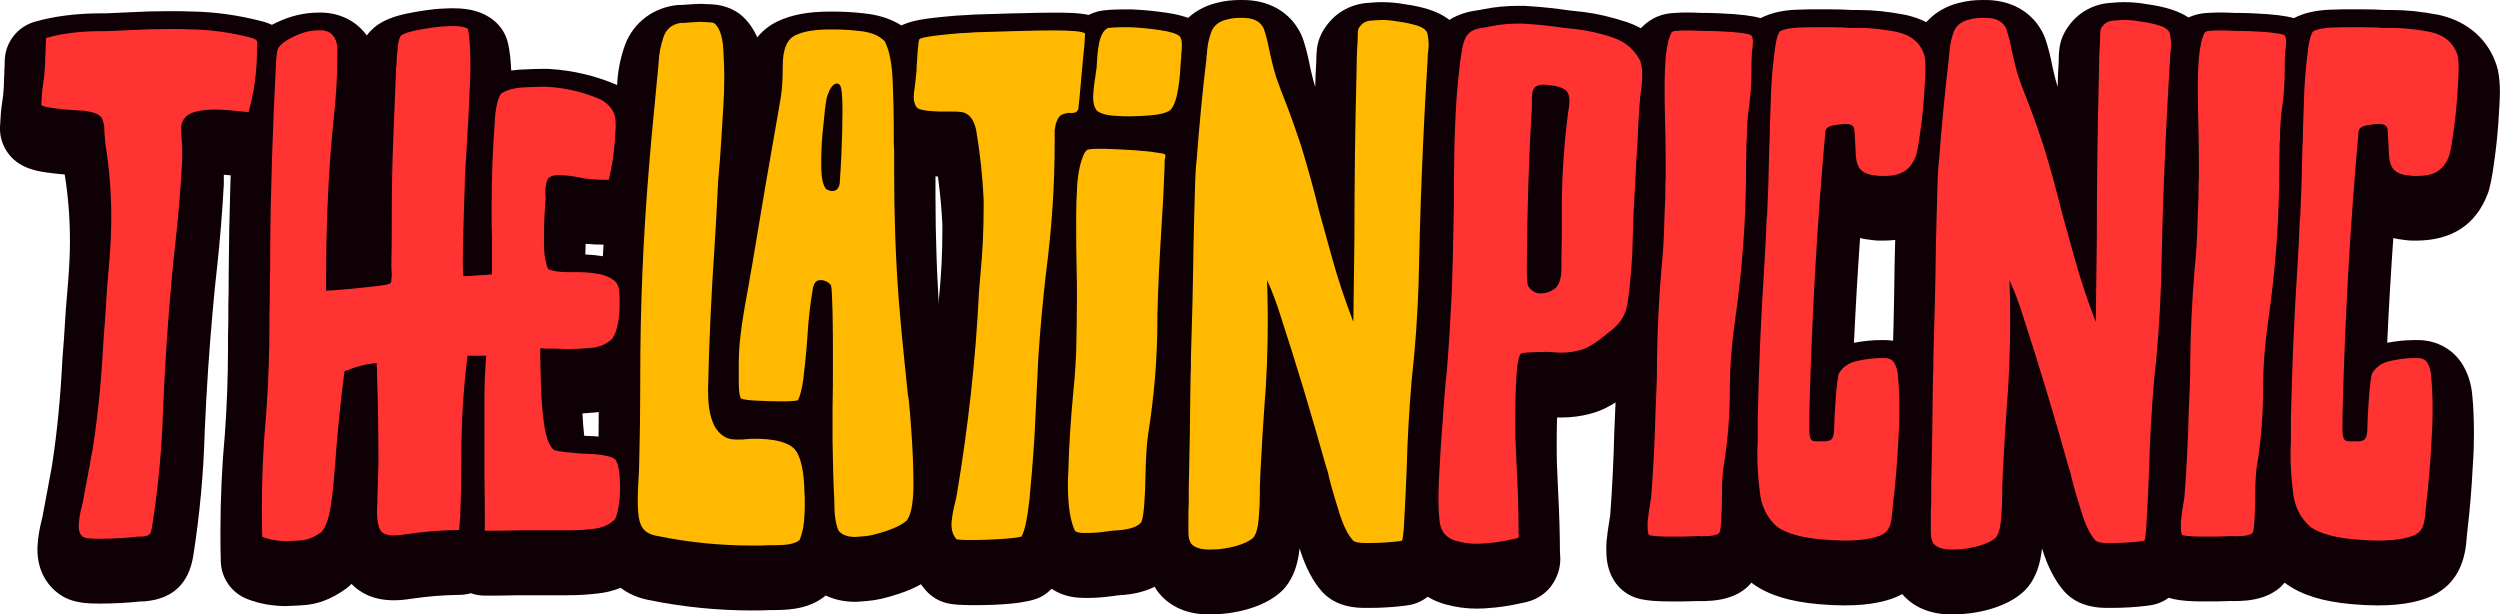
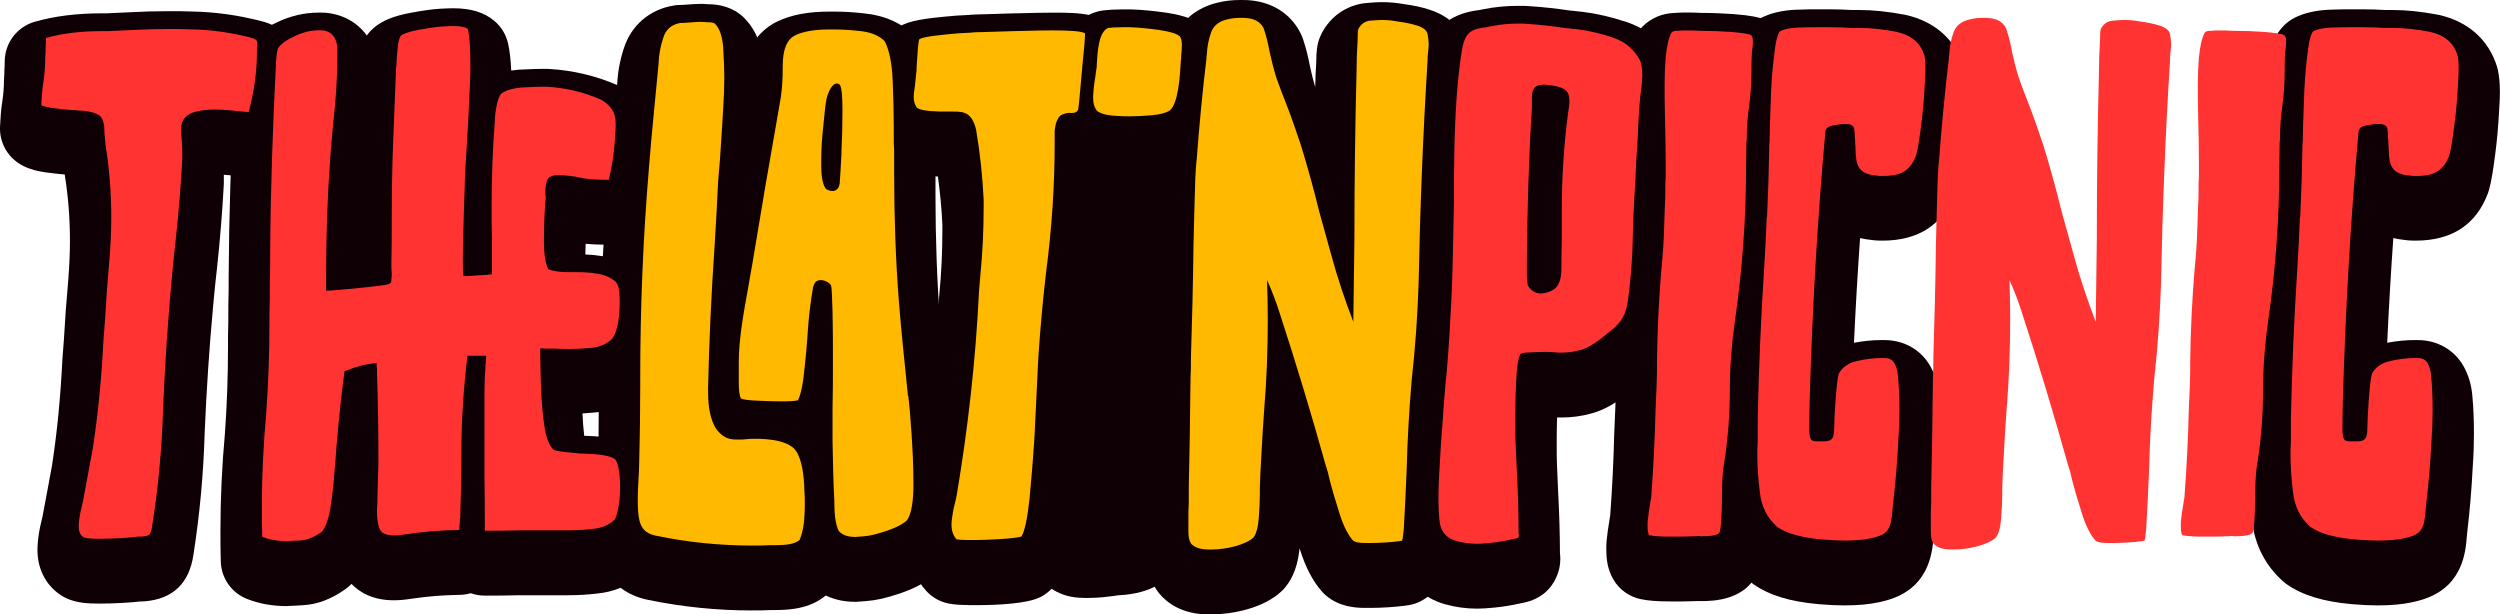
<svg xmlns="http://www.w3.org/2000/svg" id="Layer_2" data-name="Layer 2" viewBox="0 0 604.38 148.54">
  <defs>
    <style>      .cls-1 {        fill: #ff3332;      }      .cls-1, .cls-2, .cls-3 {        stroke-width: 0px;      }      .cls-2 {        fill: #0e0005;      }      .cls-3 {        fill: #ffb901;      }    </style>
  </defs>
  <g id="Layer_1-2" data-name="Layer 1">
    <g>
      <path class="cls-2" d="M23.95,145.92c-2.72,0-4.98-.17-7.16-.98-.47-.18-.93-.39-1.37-.63-3.98-2.22-6.36-6.43-6.36-11.27v-.52c0-.2,0-.39.02-.58.11-1.95.44-4.01.94-5.97.08-.37.16-.72.25-1.05.34-1.85.69-3.7,1.04-5.55.43-2.29.87-4.58,1.28-6.9l.06-.44c1.2-7.89,1.99-16.12,2.44-25.25,0-.09.01-.18.02-.27l.34-4.42c.26-4.76.61-9.49,1.06-14.48.27-3.53.4-6.6.4-9.37,0-5.51-.43-10.89-1.26-16,0-.02,0-.04,0-.06-1.02-.08-2.13-.18-3.31-.35-3.22-.34-5.42-.95-7.3-2.03C1.76,37.91-.18,34.35.01,30.58c.1-1.91.21-3.96.55-6.09.26-1.64.4-3.39.4-5.07,0-.37.02-.74.06-1.11.03-.23.03-.64.03-1.16,0-.37.02-.74.06-1.1.03-.24.03-.65.03-1.17,0-4.45,2.95-8.37,7.22-9.61,4.71-1.36,10.16-2.05,16.21-2.05h1.19c1.98-.08,3.8-.17,5.47-.25,3.17-.18,6.44-.27,9.65-.27,1.83,0,3.72,0,5.74.09,5.42.11,10.94.87,16.4,2.28,5.67,1.31,9.28,5.69,9.23,11.23,0,.3,0,.88-.09,1.63v.09c0,5.79-.79,11.63-2.36,17.37-1.2,4.4-5.19,7.37-9.64,7.37-.44,0-.89-.03-1.34-.09-.11,0-.22-.02-.34-.02-.48-.03-.99-.07-1.52-.12l-.17-.02c-1-.13-1.92-.21-2.68-.26,0,.25,0,2.03,0,2.03,0,.18,0,.36-.02.55-.36,6.56-.9,13.22-1.61,19.8-.35,3.19-.69,6.17-.94,9.17-.94,10.18-1.63,20.49-2.06,30.74-.28,9.88-1.19,19.83-2.72,29.57-1.01,6.91-4.97,10.69-11.76,11.26-.28.02-.55.03-.83.03h-.22c-2.55.3-6.62.52-9.98.52Z" />
      <path class="cls-2" d="M69.39,146.53c-3.54,0-6.81-.59-9.73-1.76-3.67-1.47-6.13-4.96-6.28-8.91-.09-2.54-.09-5.03-.09-7.43,0-7.82.36-15.75,1.08-23.58.5-6.93.75-14.02.75-21.07v-2.18c0-.12,0-.24,0-.36.08-2.26.08-4.59.08-7.06,0-.12,0-.23,0-.35.08-2.36.08-4.73.08-7.24.08-14.07.54-29.03,1.39-45.78v-.09c0-.26,0-.52.03-.77.1-1.26.23-2.99.71-4.88.23-.92.59-1.79,1.06-2.61,1.69-2.9,4.47-5.21,8.5-7.07,3.27-1.55,6.63-2.34,9.99-2.34h.87c.27,0,.53.01.8.03,4.24.34,7.76,2.34,10.05,5.5.47-.67,1.03-1.28,1.65-1.82,2.1-1.8,4.86-2.92,9.23-3.72,2.71-.5,5.02-.82,6.86-.93,1.71-.11,2.83-.11,3.24-.11,4.16,0,7.36.98,9.8,3.01,1.71,1.42,2.9,3.38,3.38,5.56.39,1.78.63,3.86.75,6.49.55-.08,1.11-.15,1.69-.2.15-.01.29-.02.44-.03l1.18-.05c1.54-.07,2.87-.13,4.14-.13h1.13c.19,0,.38,0,.57.02,5.76.33,11.35,1.66,16.61,3.96.41.18.81.39,1.2.62,8.29,5.06,8.28,12.24,8.28,14.95v.13c0,1.09-.09,2.07-.17,2.9v.32c0,.27-.01.54-.03.81-.33,4.12-.88,7.66-1.73,11.15-1.09,4.48-5.1,7.64-9.72,7.64h-1.05c-1.61,0-3.13-.07-4.55-.21-.04.82-.06,1.68-.08,2.58,1.51.06,2.89.2,4.24.42,3.93.58,7.26,2.11,9.89,4.56.28.26.54.53.79.82,1.91,2.22,3,5.01,3.25,8.27.12,1.52.12,2.52.12,2.94,0,2.39-.15,4.52-.47,6.53,0,.05-.02.1-.03.15-.44,2.51-1.33,6.21-4.08,9.25-.33.37-.69.71-1.08,1.03-3.15,2.59-6.75,4.03-10.7,4.26-.94.08-1.81.15-2.62.2.08,1.85.22,3.66.42,5.4,6.49.19,11.2,1.03,14.57,4.39.4.4.77.84,1.1,1.31,2.61,3.7,2.96,8.56,2.96,12.83,0,1.38-.11,2.72-.21,3.87-.01.13-.03.26-.04.39-.43,3.28-1.05,5.61-2.02,7.54-.48.96-1.11,1.83-1.87,2.59l-.35.35c-.17.17-.34.33-.52.48-2.93,2.54-6.49,4.02-10.58,4.4-2.33.27-4.54.4-6.96.4h-11.71c-2.89.09-5.71.09-8.44.09-1.18,0-2.31-.2-3.36-.58-.84.25-1.73.39-2.65.4-4.4.08-7.24.31-11.65.93-1.54.25-2.98.38-4.31.38-5.15,0-8.33-1.99-10.22-3.96-.43.45-.9.86-1.41,1.22-3.45,2.47-6.86,3.76-10.44,3.94-.64.03-1.2.07-1.67.1-1,.06-1.71.09-2.08.09Z" />
      <path class="cls-2" d="M206.74,145.49c-6.56,0-10.18-3.23-11.75-5.15-.42-.51-.79-1.07-1.1-1.65-1.83-3.45-2.21-7.91-2.21-11.05v-.52c-.26-4.85-.35-9.74-.43-14.47-.71.03-1.5.04-2.39.04-2.12,0-4.13-.09-6.07-.17h-.29c-3.37-.16-5.49-.54-7.35-1.34-2.08-.89-3.79-2.46-4.86-4.45-1.62-3.01-1.74-6.32-1.72-9.73v-3.9c0-6.36,1.32-13.58,2.49-19.96.17-1.09.36-2.15.55-3.18.11-.61.22-1.2.32-1.78,2.05-12.47,4.2-25.04,6.56-38.38,0-.06.02-.11.03-.17.53-2.7.69-4.6.69-8.11,0-10.58,5.47-14.78,8.73-16.34,3.34-1.6,7.47-2.38,12.6-2.38h.96c2.31,0,4.7.13,7.12.4,5.3.5,9.52,2.4,12.56,5.64.66.71,1.22,1.5,1.65,2.37,0,0,.23.45.25.51,1.6,3.34,2.48,7.64,2.71,13.14.18,4.38.27,8.14.27,11.49v2.35c0,.82,0,1.94.04,2.32.03.33.05.66.05.99v5.23c0,10.46.37,20.68,1.11,30.38.57,7.03,1.28,13.92,2.03,21.22l.07.7c.05.25.09.5.12.75.29,2.42.56,5.62.83,9.78.32,4.96.46,8.66.46,11.99,0,0,0,1.89,0,1.96-.14,6.48-1.42,10.93-4.02,14-.29.35-.61.67-.94.97-2.02,1.82-4.82,3.33-8.33,4.5-3.29,1.1-5.73,1.65-7.9,1.8-.66.04-1.14.09-1.45.12-.73.07-1.19.08-1.4.08Z" />
      <path class="cls-2" d="M181.8,147.58c-8.44,0-16.88-.86-25.07-2.55-4.33-.84-11.59-3.89-12.46-14.82-.12-1.39-.12-2.71-.12-3.89,0-1.6.08-3.1.16-4.68l.04-.81c.07-1.14.14-2.22.14-2.98,0-.09,0-.18,0-.27.17-6.36.26-12.49.26-18.74v-2.01c0-17.06.72-34.3,2.13-51.24.35-4.31.71-8.56,1.15-12.92,0,0,1.18-12.32,1.18-12.34.13-2.9.67-5.8,1.6-8.62,1.75-5.58,6.28-9.46,12.13-10.39.52-.08,1.05-.13,1.58-.13h.37c.33-.02.67-.05,1.02-.07,1.23-.09,2.49-.19,3.58-.19.21,0,.42,0,.63.02l1.1.07c1.5.01,4.69.18,7.59,2.35.38.28.73.59,1.07.93,2.93,2.93,4.58,7.09,4.92,12.38.19,2.98.28,5.57.28,7.69,0,2.56-.09,5.19-.28,8.03-.27,4.77-.54,9-.79,12.57-.1,1.28-.19,2.37-.27,3.3-.06.7-.12,1.31-.15,1.83-.28,5.63-.54,10.71-.88,15.92-.77,11.19-1.29,22.55-1.55,33.82,0,.66.01,1.32.05,1.93.45-.01.88-.01,1.29-.01h1.13c.12,0,.24,0,.36,0,8.56.31,14.39,3.1,17.33,8.3,1.97,3.49,2.96,7.92,3.12,13.9.1,1.26.1,2.39.1,3.4s0,2.29-.1,3.67c-.15,3.26-.75,6.16-1.83,8.85-.5,1.26-1.26,2.4-2.21,3.36-3.75,3.75-8.92,4.24-13,4.24h-.94c-1.65.09-3.17.09-4.64.09Z" />
      <path class="cls-2" d="M273.33,43.81c-1.11,0-2.36,0-3.73-.1-4.54-.19-8.01-1.31-10.63-3.39-.46-.37-.89-.78-1.28-1.23-1.56-1.79-3.43-4.93-3.43-9.72v-.35c0-.17,0-.35.01-.52.1-1.94.31-3.82.61-5.6.08-.68.17-1.31.26-1.91,0-.04.01-.24.01-.24.27-4.72.83-14.54,9.29-17.68.72-.27,1.47-.45,2.24-.55,1.32-.16,2.92-.25,4.64-.25h1.74c.11,0,.23,0,.34,0,2.64.09,5.33.34,8.48.79,4.52.65,7.57,1.84,9.88,3.86.45.39.86.82,1.23,1.28,1.8,2.25,2.71,5.05,2.71,8.33,0,1.17-.08,2.21-.17,3.15v.25c0,.53-.04,1.05-.12,1.57-.5,8.97-1.83,15.27-6.67,18.9-.2.15-.41.3-.63.44-2.32,1.48-5.13,2.32-8.83,2.66-2.35.21-4.29.3-5.96.3Z" />
      <path class="cls-2" d="M261.9,144.53c-2.68,0-5.08-.62-7.13-1.85-1.64-.98-2.96-2.41-3.82-4.11-1.88-3.77-2.8-8.88-2.8-15.63,0-1.02,0-2.16.1-3.43.18-6.49.59-13.05,1.26-20.03.33-3.27.54-6.36.66-9.53v-.31c.09-3.99.17-7.75.17-11.62,0-2.7,0-5.25-.08-7.79-.09-3.6-.09-7.03-.09-10.35v-2.44c0-2.31.09-4.86.28-7.8,0-.05,0-.09.01-.14.38-4.75,1.34-8.55,2.94-11.61.35-.67.78-1.3,1.27-1.87l.52-.61c1.05-1.22,2.37-2.17,3.87-2.77,1.76-.71,3.66-.98,6.78-.98h1.31c.12,0,.25,0,.37,0,2.4.09,4.88.18,7.5.37,2.82.2,4.63.4,5.96.64.35.04.81.09,1.35.21,8.93,1.51,9.39,9.08,9.39,10.61,0,.69-.06,1.35-.17,2.01,0,.05,0,.39,0,.51-.18,5.35-.45,10.68-.8,15.86-.48,7.64-.78,14.08-.94,20.2v.92c0,9.63-.8,19.52-2.38,29.4-.25,1.83-.42,4.66-.5,8.66-.15,8.69-.74,11.98-1.57,14.24-.26.69-.59,1.36-.99,1.98-1.82,2.81-5.7,6.22-13.85,6.63-.2.02-.39.04-.57.06-.58.12-1.1.18-1.54.21-2.27.34-4.62.38-5.61.38h-.87Z" />
      <path class="cls-2" d="M234.17,146.27c-2.03,0-3.61-.12-4.86-.37-2.11-.42-4.02-1.52-5.45-3.11-2.48-2.75-3.79-6.27-3.79-10.18v-.52c0-.35.02-.7.05-1.04.25-2.34.61-4.39,1.11-6.26l.08-.34c.06-.28.13-.54.17-.78.01-.08.02-.13.03-.21,2.71-16.15,4.45-32.13,5.19-47.49,0-.04,0-.07,0-.1.05-.89.13-1.75.21-2.6.05-.58.11-1.14.14-1.71,0-.12.02-.24.03-.36.49-4.97.74-10.19.74-15.5v-1.42c-.18-3.85-.55-7.74-1.08-11.61-4.75-.14-10.05-.7-13.28-5.23-1.65-2.3-2.56-5.24-2.56-8.25,0-1.18.11-2.39.35-3.8.03-.31.07-.64.11-.98.06-.53.13-1.1.18-1.73.01-.22.04-.43.06-.65v-.08c0-.24,0-.47.03-.71.03-.45.06-.96.1-1.49.36-5.62.55-8.72,3.5-11.67.61-.61,1.29-1.13,2.03-1.57,2.64-1.54,5.91-2.05,13.78-2.72.14-.01.28-.02.42-.03,2.47-.11,3.32-.19,3.52-.21.37-.04.73-.06,1.1-.06h.46l8.4-.26c.1,0,.2,0,.3,0,.55,0,1.31-.02,2.27-.05,1.85-.05,4.38-.12,6.98-.12,6.4,0,12.44,0,15.99,4.98,1.34,1.88,1.99,4.17,1.84,6.47l-.17,2.62c0,.12-.02.24-.03.37-.24,2.3-.53,5.56-.79,8.5-.56,6.25-.65,7.15-.83,8.04-.08.41-.19.81-.32,1.21-.78,2.33-2.46,4.76-5.16,6.28-.06,10.29-.79,20.84-2.17,31.38-.75,6.46-1.35,13.01-1.78,19.48-.08,1.12-.16,2.75-.25,4.89-.11,2.51-.24,5.25-.39,8.25-.1,1.96-.2,4.03-.31,6.21,0,.05,0,.1,0,.15-.39,6.21-.87,11.58-1.25,15.58,0,.06-.01.12-.02.19-.75,6.61-1.67,10.23-3.28,12.92-.98,1.63-2.4,2.95-4.1,3.79-3.19,1.59-10.31,1.93-15.72,1.93h-1.57Z" />
      <path class="cls-2" d="M292.28,148.54c-6.52,0-10.18-2.8-12.1-5.15-.28-.34-.54-.71-.77-1.09-2.14-3.48-2.11-7.14-2.1-8.7v-2.65c0-1.21,0-2.56.09-4.06,0,0,0-3.59,0-3.67.09-3.73.17-8.16.26-13.2.04-2.31.06-4.51.08-6.59.02-2.41.05-4.68.09-6.8,0-.15,0-.3.02-.45.07-.97.07-2.42.07-3.95,0-.11,0-.22,0-.34.27-8.15.52-18.93.6-26.23,0,0,0-.41,0-.47.05-2.94.13-5.7.21-8.3.05-1.8.1-3.52.14-5.17.06-2.67.19-6.24.48-8.57.6-8.03,1.38-16.08,2.31-23.96.01-.43.05-.96.14-1.55.19-2.68.73-5.23,1.61-7.61,1.77-4.8,5.79-8.22,11.05-9.41,1.67-.42,3.42-.62,5.48-.62.81,0,1.93,0,3.24.19,5.22.75,9.26,3.65,11.39,8.17.17.35.31.72.44,1.09.7,2.09,1.26,4.31,1.72,6.78.38,1.75.79,3.36,1.23,4.81.03-2,.12-4,.25-5.99.01-2.52.17-4.27.88-6.05.14-.36.3-.7.48-1.04,2.17-4.03,5.82-6.58,10.27-7.18.2-.03.41-.05.61-.06l.81-.06c1-.08,1.86-.14,2.69-.14,1.94,0,3.73.16,5.44.47,2.37.32,4.42.77,6.1,1.32,7.08,2.26,8.96,7.18,9.46,9.91.29,1.57.42,2.92.42,4.22,0,1.1-.11,2.08-.21,2.95,0,0-.04.39-.05.46,0,.12,0,.23,0,.34,0,.21,0,.42-.02.63-1.09,17.42-1.8,34.96-2.16,53.63,0,.05,0,.1,0,.14-.28,8.33-.84,16.13-1.7,23.84-.63,7.53-1.02,14.39-1.18,20.98,0,.04,0,.08,0,.12-.18,4.94-.45,9.83-.71,14.57-.01.19-.03.38-.05.57l-.03.23c-.08.75-.17,1.5-.25,2.16-.07.59-.2,1.16-.37,1.73-.06.24-.14.5-.24.8-1.24,3.74-4.54,6.37-8.39,6.79-.14.02-.28.04-.42.06-2.38.31-5.67.52-8.18.52h-1.4c-2.51,0-6.22-.3-9.37-2.93-.41-.34-.8-.72-1.15-1.13-2.15-2.48-3.91-5.85-5.21-10.01-.03-.11-.07-.21-.1-.32-.41,3.96-1.49,6.95-3.39,9.32-.28.36-.59.69-.92,1-4.37,4.16-11.89,5.63-17,5.63h-.61Z" />
      <path class="cls-2" d="M357.08,147.14c-2.63,0-5.16-.35-7.73-1.06-5.86-1.64-9.88-5.96-11.06-11.86-.04-.18-.07-.36-.09-.54-.31-2.15-.45-4.65-.45-7.87,0-1.72.08-3.42.16-5.22l.03-.55c.24-4.38.52-9.31.9-13.6.03-.33.04-.64.06-.94.03-.59.06-1.16.11-1.69.05-.77.12-1.54.18-2.31.06-.64.11-1.28.15-1.92.1-1.7.28-3.3.47-4.85.44-5.43.8-11.03,1.1-17.11.28-5.66.45-14.5.6-23.23v-4.97c.09-10.79.33-23.09,2.15-33.69.01-.06.02-.13.04-.19,2.16-11.25,10.48-12.68,14.05-13.14l.96-.19c2.7-.54,5.48-.8,8.5-.8.89,0,1.9,0,3.05.12,2.77.18,5.78.5,9.18,1,0,0,3.24.34,3.3.35,3.34.42,6.86,1.24,10.47,2.44,5.19,1.73,9.36,5.25,12.06,10.17.29.52.53,1.07.72,1.64.69,2.06,1.04,4.27,1.04,6.57v.52c0,.2,0,.39-.02.58-.08,1.41-.18,3.14-.49,5.06l-.22,2.37c-.17,2.66-.33,5.26-.41,7.82,0,.1,0,.21-.01.31l-.34,5.43c-.09,2.8-.26,5.49-.45,8.46-.17,2.71-.25,5.64-.33,8.47-.1,6.29-.56,12.13-1.42,17.83-.01.08-.03.16-.04.24-1.21,6.9-4.78,10.51-8.5,13.34-3.87,3.24-7.16,5.11-10.3,5.88-2.29.62-4.59.92-7,.92-.31,0-.67,0-1.07-.01-.06,1.76-.09,3.55-.09,5.36,0,2.83,0,5.07.06,6.05,0,.08.27,6.25.27,6.25.3,5.72.44,10.56.45,15.14.06.47.09.94.09,1.42,0,1.52-.32,2.99-.93,4.33-1.22,2.86-3.78,5.38-7.84,6.21-.39.1-.71.16-.94.19-3.99.94-8.38,1.27-10.41,1.27Z" />
      <path class="cls-2" d="M403.82,145.4c-3.21,0-5.38-.17-7.24-.57-2.71-.58-5.06-2.26-6.48-4.63-1.59-2.65-1.77-5.4-1.77-7.24v-1.05c0-.37.02-.74.06-1.11.19-1.66.38-3.3.68-4.97.07-.45.13-.86.2-1.23.49-6.61.82-13.33.98-19.97,0-.06.27-6.29.27-6.29.08-1.79.08-3.59.08-5.5,0-.04,0-.08,0-.12.09-7.46.45-15.07,1.08-22.6,0-.05,0-.11.02-.16.36-3.65.58-6.99.65-10.22,0-.1,0-.2.01-.3.04-.73.06-1.43.08-2.13.02-.91.05-1.8.1-2.7,0-.07,0-.14.01-.21.06-.75.06-1.67.06-2.64,0-1.13,0-2.39.09-3.75v-3.23c0-3.37-.08-6.67-.17-10.15v-.25c-.07-2.14-.1-4.96-.1-8.35,0-2.4.1-4.77.29-7.25,0-.06,0-.11.02-.17.41-4.24,1.19-7.25,2.52-9.76.46-.87,1.06-1.67,1.75-2.37,2.15-2.15,4.83-3.28,8-3.36.96-.09,1.86-.09,2.74-.09.97,0,2.16,0,3.57.09,2.65,0,5.2.1,7.79.29,4.25.31,6.17.83,7.24,1.19.69.23,1.36.54,1.98.91,1.64.99,5.47,3.95,5.47,10.15,0,1.19-.12,2.22-.21,3.06l-.03.22c-.01.14-.03.27-.05.41-.06.87-.06,1.87-.06,2.94,0,3.88-.23,7.39-.71,10.74-.28,1.97-.42,3.96-.42,5.91,0,.41,0,1.08-.1,1.93l-.08,5.3c0,12.86-.95,25.85-2.81,38.61-.74,5.18-1.12,10.28-1.12,15.13,0,6.58-.51,13.13-1.52,19.45-.02.13-.04.26-.07.38-.12.61-.33,2.37-.33,7.2,0,.09,0,.17,0,.26-.12,4.8-.23,7.62-.96,10.01-.02.07-.05.15-.07.22-2.63,7.89-11.33,7.89-14.2,7.89-.18,0-.36,0-.54-.01-.22,0-.42.01-.59.01-1.85.09-3.92.09-6.1.09Z" />
      <path class="cls-2" d="M446.03,146.36c-1.94,0-4.08-.1-6.36-.3-6.97-.62-11.98-2.16-15.79-4.84-.31-.22-.62-.46-.9-.72-4.26-3.8-6.83-8.87-7.46-14.67-.45-3.54-.68-7.01-.68-10.32,0-.98,0-2.07.09-3.28,0,0,0-5.32,0-5.39.27-12.48.8-24.98,1.59-37.15.25-3.8.42-7.64.6-11.9.02-.41.06-.82.13-1.22.23-5.15.39-10.34.47-15.44,0-.35,0-.99.09-1.87.01-2.19.1-5.12.26-8.93.1-4.25.38-8.3.84-12.04.53-5.21,1.48-9.28,4.35-12.14.76-.76,1.64-1.39,2.6-1.88,2.26-1.13,5.06-1.78,8.31-1.92,2.12-.1,4-.1,5.66-.1h2.35c2.04,0,3.98.06,5.53.17h1.79c3.37,0,6.84.36,10.93,1.13.11.02.22.04.33.07,6.99,1.57,11.95,5.98,13.97,12.43.09.28.16.55.22.84.33,1.51.5,3.28.5,5.39,0,1.25-.07,2.44-.15,3.71l-.04.71c-.21,3.94-.52,7.39-.94,10.52-.46,3.51-.87,6.41-1.5,8.66-.08.27-.16.54-.26.81-2.84,7.62-8.72,11.48-17.48,11.48-.6,0-1.54,0-2.64-.16-.99-.1-1.91-.26-2.76-.46-.59,8.33-1.08,16.78-1.48,25.31,2.3-.43,4.46-.65,6.52-.65h.87c4.73,0,8.88,2.38,11.1,6.37,1.19,2.15,1.9,4.56,2.1,7.16.26,2.71.38,5.7.38,9.12,0,2.57-.09,5.21-.28,7.84-.27,5.42-.71,10.67-1.35,16.07,0,0-.27,2.84-.28,2.94-1.25,10.26-8.08,12.85-13.11,13.9-2.3.49-5.05.74-8.15.74Z" />
-       <path class="cls-2" d="M471.76,148.54c-6.52,0-10.18-2.8-12.1-5.15-.28-.34-.54-.71-.77-1.09-2.14-3.48-2.11-7.14-2.1-8.7v-2.65c0-1.21,0-2.56.09-4.06,0,0,0-3.59,0-3.67.09-3.73.17-8.16.26-13.2.04-2.31.06-4.51.08-6.59.02-2.41.05-4.68.09-6.8,0-.15,0-.3.02-.45.07-.97.07-2.42.07-3.95,0-.11,0-.22,0-.34.27-8.15.52-18.93.6-26.23,0,0,0-.41,0-.47.05-2.94.13-5.7.21-8.3.05-1.8.1-3.52.14-5.17.06-2.67.19-6.24.48-8.57.6-8.03,1.38-16.08,2.31-23.96.01-.43.05-.96.14-1.55.19-2.68.73-5.23,1.61-7.61,1.77-4.8,5.79-8.22,11.05-9.41,1.67-.42,3.42-.62,5.48-.62.81,0,1.93,0,3.24.19,5.22.75,9.26,3.65,11.39,8.17.17.35.31.72.44,1.09.7,2.09,1.26,4.31,1.72,6.78.38,1.75.79,3.36,1.23,4.81.03-2,.12-4,.25-5.99.01-2.52.17-4.27.88-6.05.14-.36.3-.7.48-1.04,2.17-4.03,5.82-6.58,10.27-7.18.2-.03.41-.05.61-.06l.81-.06c1-.08,1.86-.14,2.69-.14,1.94,0,3.73.16,5.44.47,2.37.32,4.42.77,6.1,1.32,7.08,2.26,8.96,7.18,9.46,9.91.29,1.57.42,2.92.42,4.22,0,1.1-.11,2.08-.21,2.95,0,0-.04.39-.05.46,0,.12,0,.23,0,.34,0,.21,0,.42-.02.63-1.09,17.42-1.8,34.96-2.16,53.63,0,.05,0,.1,0,.14-.28,8.33-.84,16.13-1.7,23.84-.63,7.53-1.02,14.39-1.18,20.98,0,.04,0,.08,0,.12-.18,4.94-.45,9.83-.71,14.57-.01.19-.03.38-.05.57l-.03.23c-.08.75-.17,1.5-.25,2.16-.07.59-.2,1.16-.37,1.73-.06.24-.14.5-.24.8-1.24,3.74-4.54,6.37-8.39,6.79-.14.02-.28.04-.42.06-2.38.31-5.67.52-8.18.52h-1.4c-2.51,0-6.22-.3-9.37-2.93-.41-.34-.8-.72-1.15-1.13-2.15-2.48-3.91-5.85-5.21-10.01-.03-.11-.07-.21-.1-.32-.41,3.96-1.49,6.95-3.39,9.32-.28.36-.59.69-.92,1-4.37,4.16-11.89,5.63-17,5.63h-.61Z" />
-       <path class="cls-2" d="M532.73,145.4c-3.21,0-5.38-.17-7.24-.57-2.71-.58-5.06-2.26-6.48-4.63-1.59-2.65-1.77-5.4-1.77-7.24v-1.05c0-.37.02-.74.06-1.11.19-1.66.38-3.29.68-4.96.07-.45.13-.86.2-1.24.49-6.61.82-13.33.98-19.97,0-.06.27-6.29.27-6.29.08-1.79.08-3.59.08-5.5,0-.04,0-.08,0-.12.09-7.46.45-15.07,1.08-22.6,0-.05,0-.11.02-.16.36-3.65.58-6.99.65-10.22,0-.1,0-.2.01-.3.04-.73.06-1.44.08-2.13.02-.91.05-1.8.1-2.7,0-.07,0-.14.01-.21.06-.75.06-1.67.06-2.64,0-1.13,0-2.39.09-3.75v-3.23c0-3.37-.08-6.67-.17-10.15v-.25c-.07-2.14-.1-4.96-.1-8.35,0-2.4.1-4.77.29-7.25,0-.06,0-.11.02-.17.41-4.24,1.19-7.25,2.52-9.76.46-.87,1.06-1.67,1.75-2.37,2.15-2.15,4.83-3.28,8-3.36.96-.09,1.86-.09,2.74-.09.97,0,2.16,0,3.57.09,2.65,0,5.2.1,7.79.29,4.25.31,6.17.83,7.24,1.19.69.23,1.36.54,1.98.91,1.64.99,5.47,3.95,5.47,10.15,0,1.19-.12,2.22-.21,3.06l-.03.22c-.01.14-.03.27-.05.41-.06.87-.06,1.87-.06,2.94,0,3.88-.23,7.39-.71,10.74-.28,1.97-.42,3.96-.42,5.91,0,.41,0,1.08-.1,1.93l-.08,5.3c0,12.87-.95,25.86-2.81,38.61-.74,5.18-1.12,10.28-1.12,15.12,0,6.58-.51,13.13-1.52,19.45-.02.13-.04.26-.07.38-.12.61-.33,2.37-.33,7.2,0,.09,0,.17,0,.26-.12,4.8-.23,7.62-.96,10.01-.02.07-.05.15-.07.22-2.63,7.89-11.33,7.89-14.2,7.89-.18,0-.36,0-.54-.01-.22,0-.42.01-.59.01-1.85.09-3.92.09-6.1.09Z" />
      <path class="cls-2" d="M574.94,146.36c-1.94,0-4.08-.1-6.36-.3-6.97-.62-11.98-2.16-15.79-4.84-.31-.22-.62-.46-.9-.72-4.26-3.8-6.83-8.87-7.46-14.67-.45-3.54-.68-7.01-.68-10.32,0-.98,0-2.07.09-3.28,0,0,0-5.32,0-5.39.27-12.48.8-24.98,1.59-37.15.25-3.8.42-7.64.6-11.9.02-.41.06-.82.13-1.22.23-5.15.39-10.34.47-15.44,0-.35,0-.99.09-1.87.01-2.19.1-5.12.26-8.93.1-4.25.38-8.3.84-12.04.53-5.21,1.48-9.28,4.35-12.14.76-.76,1.64-1.39,2.6-1.88,2.26-1.13,5.06-1.78,8.31-1.92,2.12-.1,4-.1,5.66-.1h2.35c2.04,0,3.98.06,5.53.17h1.79c3.37,0,6.84.36,10.93,1.13.11.02.22.04.33.07,6.99,1.57,11.95,5.98,13.97,12.43.09.28.16.55.22.84.33,1.51.5,3.28.5,5.39,0,1.25-.07,2.44-.15,3.71l-.04.71c-.21,3.94-.52,7.39-.94,10.52-.46,3.51-.87,6.41-1.5,8.66-.08.27-.16.54-.26.81-2.84,7.62-8.72,11.48-17.48,11.48-.6,0-1.54,0-2.64-.16-.99-.1-1.91-.26-2.76-.46-.59,8.33-1.08,16.78-1.48,25.31,2.3-.43,4.46-.65,6.52-.65h.87c4.73,0,8.88,2.38,11.1,6.37,1.19,2.15,1.9,4.56,2.1,7.16.26,2.71.38,5.7.38,9.12,0,2.57-.09,5.21-.28,7.84-.27,5.42-.71,10.67-1.35,16.07,0,0-.27,2.84-.28,2.94-1.25,10.26-8.08,12.85-13.11,13.9-2.3.49-5.05.74-8.15.74Z" />
    </g>
    <g>
      <path class="cls-1" d="M60.67,9.11c-4.71-1.22-9.51-1.92-14.39-2.01-1.83-.09-3.58-.09-5.41-.09-3.05,0-6.1.09-9.16.26-1.74.09-3.66.17-5.76.26h-1.4c-4.97,0-9.51.52-13.43,1.66,0,.78,0,1.48-.09,2.27,0,.79,0,1.48-.09,2.27,0,2.18-.17,4.45-.52,6.63-.26,1.66-.35,3.4-.44,5.06.61.35,1.83.61,3.58.79,1.74.26,3.4.35,4.88.44.61.09,1.05.09,1.48.09,2.44.26,3.92.79,4.53,1.57.52.78.79,1.92.79,3.23v.44c.09.87.17,1.83.26,2.96.96,5.84,1.4,11.77,1.4,17.62,0,3.4-.17,6.8-.44,10.2-.44,4.8-.78,9.5-1.05,14.3l-.35,4.53c-.44,8.81-1.22,17.53-2.53,26.16l-.09.61c-.79,4.45-1.66,8.81-2.44,13.17-.09.26-.17.61-.26,1.05-.35,1.31-.61,2.79-.7,4.27v.52c0,1.22.44,2.09,1.22,2.53.7.26,1.92.35,3.66.35,3.49,0,7.59-.26,9.33-.52h.87c2.09-.17,2.35-.35,2.7-2.79,1.48-9.42,2.35-18.92,2.62-28.43.44-10.38,1.13-20.84,2.09-31.22.26-3.14.61-6.28.96-9.42.7-6.45,1.22-12.91,1.57-19.27v-1.31c0-.87,0-1.83-.09-2.79-.09-1.13-.17-2.18-.17-3.14v-.87c.26-1.66,1.22-2.7,2.88-3.31,1.48-.44,3.14-.7,5.06-.7.35,0,2.88,0,6.28.44.78.09,1.48.09,2.09.17,1.31-4.8,2.01-9.68,2.01-14.74v-.87c.09-.35.09-.61.09-.87,0-.44.09-1.13-1.57-1.48Z" />
      <path class="cls-1" d="M140.46,109.66c-2.79-.26-5.23-.44-6.54-.87-1.13-.96-1.92-2.96-2.35-6.02s-.7-6.28-.79-9.59c-.09-3.31-.17-5.76-.17-7.33v-1.4c0-.26.17-.26.61-.26.09.09.26.09.52.09h2.62c1.13.09,2.35.09,3.58.09,1.31,0,2.88-.09,4.8-.26,1.92-.09,3.58-.78,5.06-2.01.79-.87,1.31-2.27,1.66-4.27.26-1.66.35-3.31.35-4.97,0-.35,0-1.05-.09-2.18-.09-1.13-.35-1.92-.87-2.53-1.22-1.13-2.79-1.74-4.62-2.01-1.57-.26-3.14-.35-4.8-.35h-2.18c-2.01,0-3.58-.26-4.71-.7-.7-1.48-1.05-3.75-1.05-6.8s.09-5.76.26-8.11c0-.52,0-.96.09-1.31l.09-1.05-.09-.96v-.52c0-1.13.17-2.01.44-2.79.35-.78,1.22-1.22,2.7-1.22h.35c1.83.09,3.4.26,4.88.61,1.66.35,3.66.52,5.93.52h1.05c.78-3.23,1.22-6.37,1.48-9.59v-.87c.09-.78.17-1.57.17-2.35,0-2.01.09-4.36-3.49-6.54-4.19-1.83-8.55-2.88-13.17-3.14h-1.13c-1.31,0-2.88.09-4.88.17-2.01.17-3.66.61-4.88,1.4-1.13.96-1.66,5.15-1.66,6.8-.52,6.71-.78,13.6-.78,20.58,0,2.7,0,5.41.09,8.11v8.28c-.61.09-1.13.09-1.66.17l-1.74.09c-.26,0-1.4.09-2.35.17h-1.13c-.09-.17-.17-1.4-.17-3.58,0-6.28.52-18.92.52-20.58.09-1.48.17-3.4.35-5.84.35-5.23.61-10.81.87-16.83.09-1.48.09-2.88.09-4.19,0-3.84-.17-6.71-.61-8.72-.52-.44-1.66-.7-3.4-.7-.35,0-1.22,0-2.62.09-1.4.09-3.31.35-5.67.78s-3.92.96-4.53,1.48c-.44.7-.7,1.83-.78,3.31-.17,1.57-.26,2.88-.26,3.92-.09.17-.09.35-.09.52l-.7,17.62c-.26,6.37-.35,12.73-.35,18.92,0,3.58,0,7.24-.09,10.81v.87c0,.52.09,1.05.09,1.57,0,.26,0,.7-.09,1.22,0,1.13,0,1.31-2.79,1.66-4.1.52-11.86,1.22-12.99,1.22v-4.1c0-9.68.35-19.27,1.05-28.78.17-2.53.44-5.15.7-7.85.61-5.49.96-10.73.96-15.78v-2.35c-.26-2.53-1.48-3.92-3.66-4.1h-.87c-1.83,0-3.75.44-5.76,1.4-2.09.96-3.49,2.01-4.1,3.05-.26,1.05-.35,2.09-.44,3.23v.35c-.78,15.26-1.31,30.43-1.4,45.52,0,2.53,0,5.06-.09,7.59,0,2.53,0,4.97-.09,7.41v2.18c0,7.33-.26,14.65-.78,21.89-.7,7.59-1.05,15.17-1.05,22.76,0,2.35,0,4.71.09,7.06,1.74.7,3.75,1.05,6.02,1.05.44,0,1.57-.09,3.23-.17,1.66-.09,3.31-.78,5.15-2.09,1.05-1.31,1.74-3.4,2.18-6.37.44-2.88.7-5.58.87-8.02.09-.7.09-1.31.17-1.74.09-1.66.26-3.23.35-4.8.52-6.02,1.13-12.03,1.92-17.88,2.88-1.13,4.62-1.66,7.76-2.01,0,.44,0,.87.09,1.31v1.22c.26,7.24.35,14.48.35,21.63-.09,2.88-.17,5.84-.26,8.9v.96c-.09.79-.09,1.48-.09,2.09,0,1.83.26,3.31.79,4.27.44.87,1.57,1.31,3.31,1.31.78,0,1.74-.09,2.79-.26,4.88-.7,8.11-.96,12.99-1.05l.17-2.44c0-.17,0-.35.09-.61v-.7c.17-4.53.26-9.07.26-13.52v-1.31c0-7.85.52-15.7,1.48-23.54h4.53l-.17,2.27c-.17,2.35-.26,4.8-.26,7.15v19.71c.09,4.45.09,8.81.09,13.17,2.7,0,5.49,0,8.28-.09h11.86c1.83,0,3.75-.09,5.93-.35,2.09-.17,3.75-.87,5.06-2.01l.35-.35c.44-.87.78-2.35,1.05-4.36.09-.96.17-2.01.17-2.96,0-2.01-.09-5.58-1.13-7.06-1.05-1.05-4.53-1.4-8.28-1.48Z" />
      <g>
        <path class="cls-3" d="M192.62,109.31c-1.13-2.01-4.19-3.05-8.98-3.23h-1.13c-.79,0-1.48,0-2.09.09-.61.09-1.13.09-1.66.09-1.74,0-3.84.17-5.93-3.05-1.48-2.88-1.66-6.02-1.66-9.16.26-11.42.78-22.94,1.57-34.36.35-5.32.61-10.55.87-15.87.09-1.22.26-2.97.44-5.23.26-3.66.52-7.85.79-12.47.17-2.62.26-5.06.26-7.41,0-1.92-.09-4.27-.26-7.06-.17-2.79-.87-4.8-2.01-5.93-.35-.26-.96-.35-1.92-.35l-1.4-.09c-1.05,0-2.88.17-4.27.26h-.7c-2.18.35-3.58,1.57-4.19,3.58-.7,2.09-1.05,4.1-1.13,6.02v.17l-1.22,12.73c-.44,4.27-.78,8.46-1.13,12.73-1.4,16.74-2.09,33.57-2.09,50.4v2.01c0,6.37-.09,12.64-.26,19.01,0,1.13-.09,2.44-.17,3.84-.09,1.66-.17,3.14-.17,4.62,0,1.05,0,2.09.09,3.05.26,3.4,1.22,5.23,4.45,5.84,7.59,1.57,15.35,2.35,23.11,2.35,1.48,0,2.88,0,4.36-.09h1.22c2.18,0,4.8-.17,5.93-1.31.7-1.74,1.05-3.66,1.13-5.76.09-1.05.09-2.09.09-3.05s0-1.92-.09-2.88c-.09-4.36-.7-7.5-1.83-9.5Z" />
        <path class="cls-3" d="M219.56,95.79c-.09-.09-.09-.26-.09-.44-.78-7.59-1.57-15.09-2.18-22.67-.79-10.38-1.13-20.75-1.13-31.13v-5.23c-.09-.87-.09-2.01-.09-3.31v-2.35c0-3.23-.09-6.89-.26-11.07-.17-4.19-.79-7.24-1.74-9.24l-.17-.35c-1.31-1.4-3.4-2.27-6.28-2.53-2.35-.26-4.45-.35-6.1-.35h-.96c-3.49,0-6.28.44-8.28,1.4-2.01.96-3.05,3.4-3.05,7.33s-.17,6.45-.87,10.03c-2.27,12.82-4.45,25.55-6.54,38.28-.26,1.57-.61,3.23-.87,4.97-1.13,6.19-2.35,12.82-2.35,18.31v3.49c0,1.4-.09,4.27.52,5.41.61.26,1.83.44,3.84.52,2.01.09,3.92.17,5.93.17s3.4-.09,4.01-.26c.52-.96.96-2.7,1.31-5.15.26-2.35.52-4.62.7-6.63.09-.78.09-1.48.17-2.09.09-.79.09-1.57.17-2.35.26-3.92.7-7.59,1.31-11.08.26-.96.61-1.48,1.22-1.66.26-.09.44-.09.7-.09.79,0,2.01.52,2.44,1.31.17.79.26,2.88.35,6.37.09,3.58.09,7.5.09,11.77s0,8.2-.09,11.42v8.02c.09,4.88.17,9.77.44,14.56v.79c0,2.09.26,4.88,1.05,6.37.78.96,2.09,1.48,4.01,1.48.17,0,.87-.09,2.18-.17,1.31-.09,3.05-.52,5.41-1.31s3.92-1.66,4.8-2.44c.96-1.13,1.57-3.75,1.66-7.76v-1.74c0-3.49-.17-7.24-.44-11.34-.26-4.01-.52-7.06-.78-9.24ZM203.43,37.1c-.17,3.58-.35,6.02-.44,7.33-.17.96-.61,1.48-1.22,1.66-.17.09-.35.09-.61.09-.44,0-.87-.17-1.4-.44-.78-.79-1.22-2.7-1.22-5.76v-1.31c0-2.62.17-5.41.52-8.46.26-2.96.52-5.15.78-6.45.26-.96.78-2.53,1.74-3.31.26-.17.44-.26.7-.26s.52.09.78.35c.44.78.61,2.79.61,6.19s-.09,6.8-.26,10.38Z" />
        <path class="cls-3" d="M280.48,7.28c-2.44-.35-4.88-.61-7.41-.7h-1.74c-1.57,0-2.7.09-3.4.17-2.35.87-2.62,5.93-2.79,8.98,0,.44,0,.7-.09.96-.09.52-.17,1.13-.26,1.92-.26,1.48-.44,3.05-.52,4.71v.35c0,1.4.35,2.44.96,3.14.87.7,2.53,1.13,4.97,1.22,1.05.09,2.09.09,3.14.09,1.4,0,3.05-.09,5.06-.26,1.92-.17,3.4-.52,4.36-1.13,2.09-1.57,2.53-8.55,2.7-11.86,0-.26,0-.44.09-.61v-.78c.09-.78.17-1.66.17-2.62s-.17-1.66-.52-2.09c-.7-.61-2.27-1.13-4.71-1.48Z" />
-         <path class="cls-3" d="M280.39,37.01c-.26-.09-.7-.09-1.13-.17-.87-.17-2.53-.35-4.97-.52-2.44-.17-4.8-.26-7.15-.35h-1.31c-1.57,0-2.62.09-3.05.26l-.52.61c-.96,1.83-1.57,4.45-1.83,7.76-.17,2.7-.26,5.06-.26,7.15v2.44c0,3.31,0,6.63.09,10.03.09,2.7.09,5.41.09,8.11,0,4.1-.09,8.11-.17,12.21-.09,2.53-.26,5.93-.7,10.2-.61,6.37-1.05,12.91-1.22,19.62-.09.96-.09,1.92-.09,2.88,0,5.15.61,8.89,1.74,11.16.44.26,1.05.44,2.01.44h.87c1.31,0,3.23-.09,4.62-.35.26,0,.52,0,.7-.09.44-.09.96-.09,1.57-.17,2.44-.09,5.32-.61,6.28-2.09.61-1.66.87-6.1.96-10.99.09-4.19.26-7.5.61-9.94,1.48-9.24,2.27-18.57,2.27-27.91v-1.05c.17-6.98.52-13.87.96-20.75.35-5.15.61-10.38.79-15.52,0-.79,0-1.31.09-1.66.09-.26.09-.44.09-.52,0-.52,0-.61-1.31-.79Z" />
        <path class="cls-3" d="M258.85,27.33c.96,0,1.57-.17,1.83-.96.17-.87.96-10.55,1.48-15.61l.17-2.62c-.44-.61-3.75-.79-7.85-.79s-7.76.17-9.16.17h-.09c-2.88.09-5.67.17-8.55.26h-.61c-.79.09-2.18.17-4.19.26-4.1.35-8.55.79-9.59,1.4-.35.35-.52,4.36-.7,6.8,0,.7,0,1.13-.09,1.4-.09,1.31-.26,2.44-.35,3.4-.17.96-.26,1.74-.26,2.44,0,.96.26,1.83.7,2.44.44.61,2.35.96,5.58,1.05h3.31c2.53,0,4.45.17,5.49,4.36.96,5.67,1.57,11.34,1.83,17v1.66c0,5.67-.26,11.16-.79,16.48-.09,1.4-.26,2.79-.35,4.27-.79,16.31-2.62,32.53-5.32,48.66-.09.61-.26,1.31-.44,2.09-.44,1.57-.7,3.23-.87,4.88v.52c0,1.48.44,2.62,1.22,3.49.44.09,1.4.17,2.88.17h1.57c2.79,0,10.2-.35,11.25-.87.79-1.31,1.4-4.27,1.92-8.9.44-4.62.87-9.68,1.22-15.26.26-5.49.52-10.29.7-14.39.09-2.18.17-3.92.26-5.15.44-6.63,1.05-13.34,1.83-20.06,1.4-10.64,2.09-21.1,2.09-31.48v-2.96l.26-1.48c.35-1.22.87-2.01,1.48-2.27.61-.26,1.22-.44,1.83-.44h.26Z" />
        <path class="cls-3" d="M342.42,6.14c-1.05-.35-2.62-.7-4.62-.96-1.31-.26-2.62-.35-3.84-.35-.61,0-1.57.09-2.79.17-1.31.17-2.18.87-2.79,2.01-.17.44-.17,2.18-.17,2.7-.17,2.53-.26,5.06-.26,7.59-.35,13.52-.52,26.95-.52,40.38-.09,6.71-.17,13.43-.26,20.14-2.01-5.23-3.84-10.64-5.32-16.13-.96-3.49-1.92-6.98-2.88-10.38-1.31-5.32-2.79-10.73-4.45-16.13-1.13-3.4-2.27-6.71-3.49-9.85-.87-2.18-1.74-4.45-2.53-6.71-.61-2.01-1.13-4.1-1.57-6.1-.35-1.92-.78-3.75-1.4-5.58-.7-1.48-1.92-2.27-3.75-2.53-.61-.09-1.22-.09-1.83-.09-1.13,0-2.18.09-3.14.35-2.09.44-3.4,1.48-4.01,3.14-.61,1.66-.96,3.49-1.05,5.41-.09.26-.09.61-.09.96-.96,8.02-1.74,16.13-2.35,24.33-.17,1.22-.35,3.84-.44,7.76-.09,4.01-.26,8.46-.35,13.43v.35c-.09,7.85-.35,18.75-.61,26.51,0,1.74,0,3.31-.09,4.62-.09,3.92-.09,8.37-.17,13.34-.09,5.06-.17,9.51-.26,13.25v3.75c-.09,1.31-.09,2.53-.09,3.75v2.44c0,.96-.09,2.53.61,3.66.78.96,2.27,1.48,4.36,1.48h.61c3.75,0,8.37-1.22,10.12-2.88.7-.87,1.13-2.44,1.31-4.71.17-2.18.26-4.19.26-5.93v-1.48c.09-2.44.17-4.88.35-7.41.17-3.75.44-7.59.7-11.42.61-7.32.87-14.65.87-21.98,0-3.05-.09-6.19-.17-9.33,1.22,2.7,2.27,5.49,3.14,8.28,3.92,12.03,7.59,24.16,10.99,36.36.26.79.61,1.83.87,3.14.7,2.79,1.57,5.67,2.53,8.72s2.09,5.15,3.23,6.45c.52.44,1.48.61,2.96.61h1.4c2,0,4.88-.17,6.89-.44.26-.09.44-.09.61-.09.09-.26.09-.44.17-.61.09-.7.17-1.48.26-2.27.26-4.8.52-9.59.7-14.39.17-7.24.61-14.48,1.22-21.71.87-7.76,1.4-15.44,1.66-23.2.35-18.05,1.05-36.02,2.18-54.07,0-.52,0-1.05.09-1.66.09-.78.17-1.48.17-2.09,0-.7-.09-1.48-.26-2.44-.17-.96-1.05-1.66-2.7-2.18Z" />
      </g>
      <path class="cls-1" d="M390.04,9.11c-2.88-.96-5.75-1.66-8.55-2.01l-3.31-.35c-2.96-.44-5.93-.78-8.81-.96-.7-.09-1.4-.09-2.18-.09-2.18,0-4.36.17-6.54.61-.44.09-.87.17-1.31.26-3.49.44-5.06,1.05-5.84,5.15-1.66,9.68-1.92,21.45-2.01,32v5.06c-.17,10.38-.35,18.31-.61,23.63-.26,5.41-.61,11.25-1.13,17.62-.17,1.48-.35,2.97-.44,4.45-.09,1.48-.26,2.96-.35,4.45-.09.78-.09,1.74-.17,2.7-.35,3.92-.61,8.37-.87,13.17-.09,1.92-.17,3.66-.17,5.32,0,2.44.09,4.62.35,6.45.44,2.18,1.74,3.58,3.92,4.19,1.57.44,3.23.7,5.06.7,1.31,0,5.06-.26,8.28-1.05.35-.09.61-.09.79-.17.7-.09.96-.17.96-.52.09-.09.09-.17.09-.26s0-.26-.09-.44v-.96c0-4.88-.17-9.77-.44-14.74-.09-2.01-.17-4.01-.26-6.02-.09-1.31-.09-3.49-.09-6.71s.09-6.37.26-9.42c.17-3.05.52-4.88,1.05-5.67.44-.17.96-.26,1.4-.26,1.66-.09,3.05-.17,4.36-.17.87,0,1.66,0,2.35.09.61.09,1.13.09,1.74.09,1.48,0,2.96-.17,4.53-.61,1.57-.35,3.75-1.66,6.54-4.01,2.79-2.09,4.27-3.75,4.88-7.24.79-5.23,1.22-10.73,1.31-16.57.09-3.05.17-6.02.35-8.89.17-2.7.35-5.49.44-8.28l.35-5.58c.09-2.79.26-5.58.44-8.28.09-.96.17-1.92.26-2.88.26-1.48.35-2.88.44-4.36v-.52c0-1.22-.17-2.35-.52-3.4-1.48-2.7-3.58-4.53-6.45-5.49ZM379.14,26.9c-1.05,7.94-1.57,15.87-1.57,23.81v3.4c0,2.7,0,5.32-.09,8.02v2.01c0,1.83,0,4.45-1.74,5.76-1.05.7-2.18,1.05-3.31,1.05-1.22,0-2.18-.61-2.96-1.74-.26-.44-.35-1.92-.35-3.4v-2.27c.09-12.47.44-25.03,1.22-37.58v-2.09c0-2.18.44-3.4,2.88-3.4.26,0,.61,0,.96.09,2.35.17,3.92.7,4.62,1.57.44.52.61,1.31.61,2.44,0,.61-.09,1.4-.26,2.35Z" />
      <path class="cls-1" d="M423.18,8.41c-.79-.26-2.44-.52-4.8-.7-2.44-.17-4.88-.26-7.41-.26-1.22-.09-2.27-.09-3.23-.09-.87,0-1.57,0-2.09.09h-.26c-.61,0-.96.09-1.31.44-.7,1.31-1.13,3.31-1.4,6.02-.17,2.18-.26,4.27-.26,6.45,0,1.13,0,4.97.09,8.11.09,3.58.17,7.06.17,10.64v3.58c-.09,1.13-.09,2.27-.09,3.4s0,2.27-.09,3.4c-.09,1.57-.09,3.14-.17,4.8-.09,3.84-.35,7.5-.7,10.99-.61,7.33-.96,14.65-1.05,21.89,0,2.01,0,3.92-.09,5.93s-.17,4.1-.26,6.1c-.17,7.06-.52,14.04-1.05,21.02-.09.44-.17.96-.26,1.57-.26,1.4-.44,2.88-.61,4.45v1.05c0,.96.09,1.66.35,2.09,1.22.26,2.96.35,5.14.35s4.19,0,5.84-.09c.35,0,.7,0,.96-.09.09,0,.26,0,.44.09,1.4,0,4.36,0,4.71-1.05.35-1.13.44-3.92.52-7.33,0-3.49.09-6.98.52-9.16.96-6.02,1.4-12.03,1.4-17.88,0-5.49.44-11.08,1.22-16.57,1.83-12.56,2.7-24.94,2.7-37.24l.09-6.02c.09-.44.09-.79.09-1.13,0-2.44.17-4.88.52-7.33.44-3.05.61-6.19.61-9.33,0-1.22,0-2.44.09-3.66,0-.26,0-.52.09-.78.09-.78.17-1.48.17-2.18,0-.78-.17-1.31-.61-1.57Z" />
      <path class="cls-1" d="M458.59,7.71c-3.23-.61-6.19-.96-9.07-.96h-2.18c-1.05-.09-2.79-.17-5.15-.17h-2.35c-1.57,0-3.31,0-5.23.09-2.01.09-3.4.44-4.27.87-.61.61-1.13,2.7-1.48,6.19-.44,3.49-.7,7.24-.79,11.25-.17,4.01-.26,7.06-.26,9.16-.09.7-.09,1.13-.09,1.4-.09,5.49-.26,11.08-.52,16.66,0,.09,0,.26-.09.35-.17,4.1-.35,8.11-.61,12.12-.79,12.12-1.31,24.42-1.57,36.71v5.58c-.09.96-.09,1.92-.09,2.88,0,2.7.17,5.76.61,9.16.35,3.4,1.74,6.19,4.19,8.37,2.35,1.66,6.02,2.62,10.9,3.05,2.01.17,3.84.26,5.49.26,2.35,0,4.45-.17,6.1-.52,3.75-.78,4.8-1.74,5.23-5.32.09-.96.17-1.83.26-2.79.61-5.15,1.05-10.29,1.31-15.61.17-2.44.26-4.88.26-7.24,0-2.79-.09-5.58-.35-8.28-.09-1.31-.44-2.35-.87-3.14-.44-.78-1.22-1.22-2.35-1.22h-.87c-1.83,0-3.75.26-5.75.7-2.09.44-3.58,1.48-4.45,3.05-.61,1.74-1.13,10.9-1.13,13.25,0,3.05-1.05,3.14-2.88,3.14h-.79c-1.66,0-2.35.09-2.35-2.96,0-1.4,0-3.66.09-6.71.61-21.71,1.83-43.25,3.75-64.62,0-1.74.87-2.01,3.58-2.35.52-.09.96-.09,1.4-.09,1.31,0,2.09.44,2.09,1.57.09.52.09,1.05.09,1.57.09.52.09,1.05.09,1.66.09.44.09.87.09,1.31.09,3.84.61,6.02,5.15,6.37.44.09.96.09,1.39.09,3.4,0,6.45-.52,8.11-4.97.44-1.57.79-4.01,1.22-7.33.44-3.23.7-6.54.87-9.77.09-1.48.17-2.7.17-3.84,0-1.31-.09-2.44-.26-3.23-.96-3.05-3.14-4.88-6.63-5.67Z" />
      <path class="cls-1" d="M521.9,6.14c-1.05-.35-2.62-.7-4.62-.96-1.31-.26-2.62-.35-3.84-.35-.61,0-1.57.09-2.79.17-1.31.17-2.18.87-2.79,2.01-.17.44-.17,2.18-.17,2.7-.17,2.53-.26,5.06-.26,7.59-.35,13.52-.52,26.95-.52,40.38-.09,6.71-.17,13.43-.26,20.14-2.01-5.23-3.84-10.64-5.32-16.13-.96-3.49-1.92-6.98-2.88-10.38-1.31-5.32-2.79-10.73-4.45-16.13-1.13-3.4-2.27-6.71-3.49-9.85-.87-2.18-1.74-4.45-2.53-6.71-.61-2.01-1.13-4.1-1.57-6.1-.35-1.92-.78-3.75-1.4-5.58-.7-1.48-1.92-2.27-3.75-2.53-.61-.09-1.22-.09-1.83-.09-1.13,0-2.18.09-3.14.35-2.09.44-3.4,1.48-4.01,3.14-.61,1.66-.96,3.49-1.05,5.41-.09.26-.09.61-.09.96-.96,8.02-1.74,16.13-2.35,24.33-.17,1.22-.35,3.84-.44,7.76-.09,4.01-.26,8.46-.35,13.43v.35c-.09,7.85-.35,18.75-.61,26.51,0,1.74,0,3.31-.09,4.62-.09,3.92-.09,8.37-.17,13.34-.09,5.06-.17,9.51-.26,13.25v3.75c-.09,1.31-.09,2.53-.09,3.75v2.44c0,.96-.09,2.53.61,3.66.78.96,2.27,1.48,4.36,1.48h.61c3.75,0,8.37-1.22,10.12-2.88.7-.87,1.13-2.44,1.31-4.71.17-2.18.26-4.19.26-5.93v-1.48c.09-2.44.17-4.88.35-7.41.17-3.75.44-7.59.7-11.42.61-7.32.87-14.65.87-21.98,0-3.05-.09-6.19-.17-9.33,1.22,2.7,2.27,5.49,3.14,8.28,3.92,12.03,7.59,24.16,10.99,36.36.26.79.61,1.83.87,3.14.7,2.79,1.57,5.67,2.53,8.72s2.09,5.15,3.23,6.45c.52.44,1.48.61,2.96.61h1.4c2,0,4.88-.17,6.89-.44.26-.09.44-.09.61-.09.09-.26.09-.44.17-.61.09-.7.17-1.48.26-2.27.26-4.8.52-9.59.7-14.39.17-7.24.61-14.48,1.22-21.71.87-7.76,1.4-15.44,1.66-23.2.35-18.05,1.05-36.02,2.18-54.07,0-.52,0-1.05.09-1.66.09-.78.17-1.48.17-2.09,0-.7-.09-1.48-.26-2.44-.17-.96-1.05-1.66-2.7-2.18Z" />
      <path class="cls-1" d="M552.09,8.41c-.79-.26-2.44-.52-4.8-.7-2.44-.17-4.88-.26-7.41-.26-1.22-.09-2.27-.09-3.23-.09-.87,0-1.57,0-2.09.09h-.26c-.61,0-.96.09-1.31.44-.7,1.31-1.13,3.31-1.4,6.02-.17,2.18-.26,4.27-.26,6.45,0,1.13,0,4.97.09,8.11.09,3.58.17,7.06.17,10.64v3.58c-.09,1.13-.09,2.27-.09,3.4s0,2.27-.09,3.4c-.09,1.57-.09,3.14-.17,4.8-.09,3.84-.35,7.5-.7,10.99-.61,7.33-.96,14.65-1.05,21.89,0,2.01,0,3.92-.09,5.93s-.17,4.1-.26,6.1c-.17,7.06-.52,14.04-1.05,21.02-.09.44-.17.96-.26,1.57-.26,1.4-.44,2.88-.61,4.45v1.05c0,.96.09,1.66.35,2.09,1.22.26,2.96.35,5.14.35s4.19,0,5.84-.09c.35,0,.7,0,.96-.09.09,0,.26,0,.44.09,1.4,0,4.36,0,4.71-1.05.35-1.13.44-3.92.52-7.33,0-3.49.09-6.98.52-9.16.96-6.02,1.4-12.03,1.4-17.88,0-5.49.44-11.08,1.22-16.57,1.83-12.56,2.7-24.94,2.7-37.24l.09-6.02c.09-.44.09-.79.09-1.13,0-2.44.17-4.88.52-7.33.44-3.05.61-6.19.61-9.33,0-1.22,0-2.44.09-3.66,0-.26,0-.52.09-.78.09-.78.17-1.48.17-2.18,0-.78-.17-1.31-.61-1.57Z" />
      <path class="cls-1" d="M594.12,13.38c-.96-3.05-3.14-4.88-6.63-5.67-3.23-.61-6.19-.96-9.07-.96h-2.18c-1.05-.09-2.79-.17-5.15-.17h-2.35c-1.57,0-3.31,0-5.23.09-2.01.09-3.4.44-4.27.87-.61.61-1.13,2.7-1.48,6.19-.44,3.49-.7,7.24-.79,11.25-.17,4.01-.26,7.06-.26,9.16-.09.7-.09,1.13-.09,1.4-.09,5.49-.26,11.08-.52,16.66,0,.09,0,.26-.09.35-.17,4.1-.35,8.11-.61,12.12-.79,12.12-1.31,24.42-1.57,36.71v5.58c-.09.96-.09,1.92-.09,2.88,0,2.7.17,5.76.61,9.16.35,3.4,1.74,6.19,4.19,8.37,2.35,1.66,6.02,2.62,10.9,3.05,2.01.17,3.84.26,5.49.26,2.35,0,4.45-.17,6.1-.52,3.75-.78,4.8-1.74,5.23-5.32.09-.96.17-1.83.26-2.79.61-5.15,1.05-10.29,1.31-15.61.17-2.44.26-4.88.26-7.24,0-2.79-.09-5.58-.35-8.28-.09-1.31-.44-2.35-.87-3.14-.44-.78-1.22-1.22-2.35-1.22h-.87c-1.83,0-3.75.26-5.75.7-2.09.44-3.58,1.48-4.45,3.05-.61,1.74-1.13,10.9-1.13,13.25,0,3.05-1.05,3.14-2.88,3.14h-.79c-1.66,0-2.35.09-2.35-2.96,0-1.4,0-3.66.09-6.71.61-21.71,1.83-43.25,3.75-64.62,0-1.74.87-2.01,3.58-2.35.52-.09.96-.09,1.4-.09,1.31,0,2.09.44,2.09,1.57.09.52.09,1.05.09,1.57.09.52.09,1.05.09,1.66.09.44.09.87.09,1.31.09,3.84.61,6.02,5.15,6.37.44.09.96.09,1.39.09,3.4,0,6.45-.52,8.11-4.97.44-1.57.79-4.01,1.22-7.33.44-3.23.7-6.54.87-9.77.09-1.48.17-2.7.17-3.84,0-1.31-.09-2.44-.26-3.23Z" />
    </g>
  </g>
</svg>